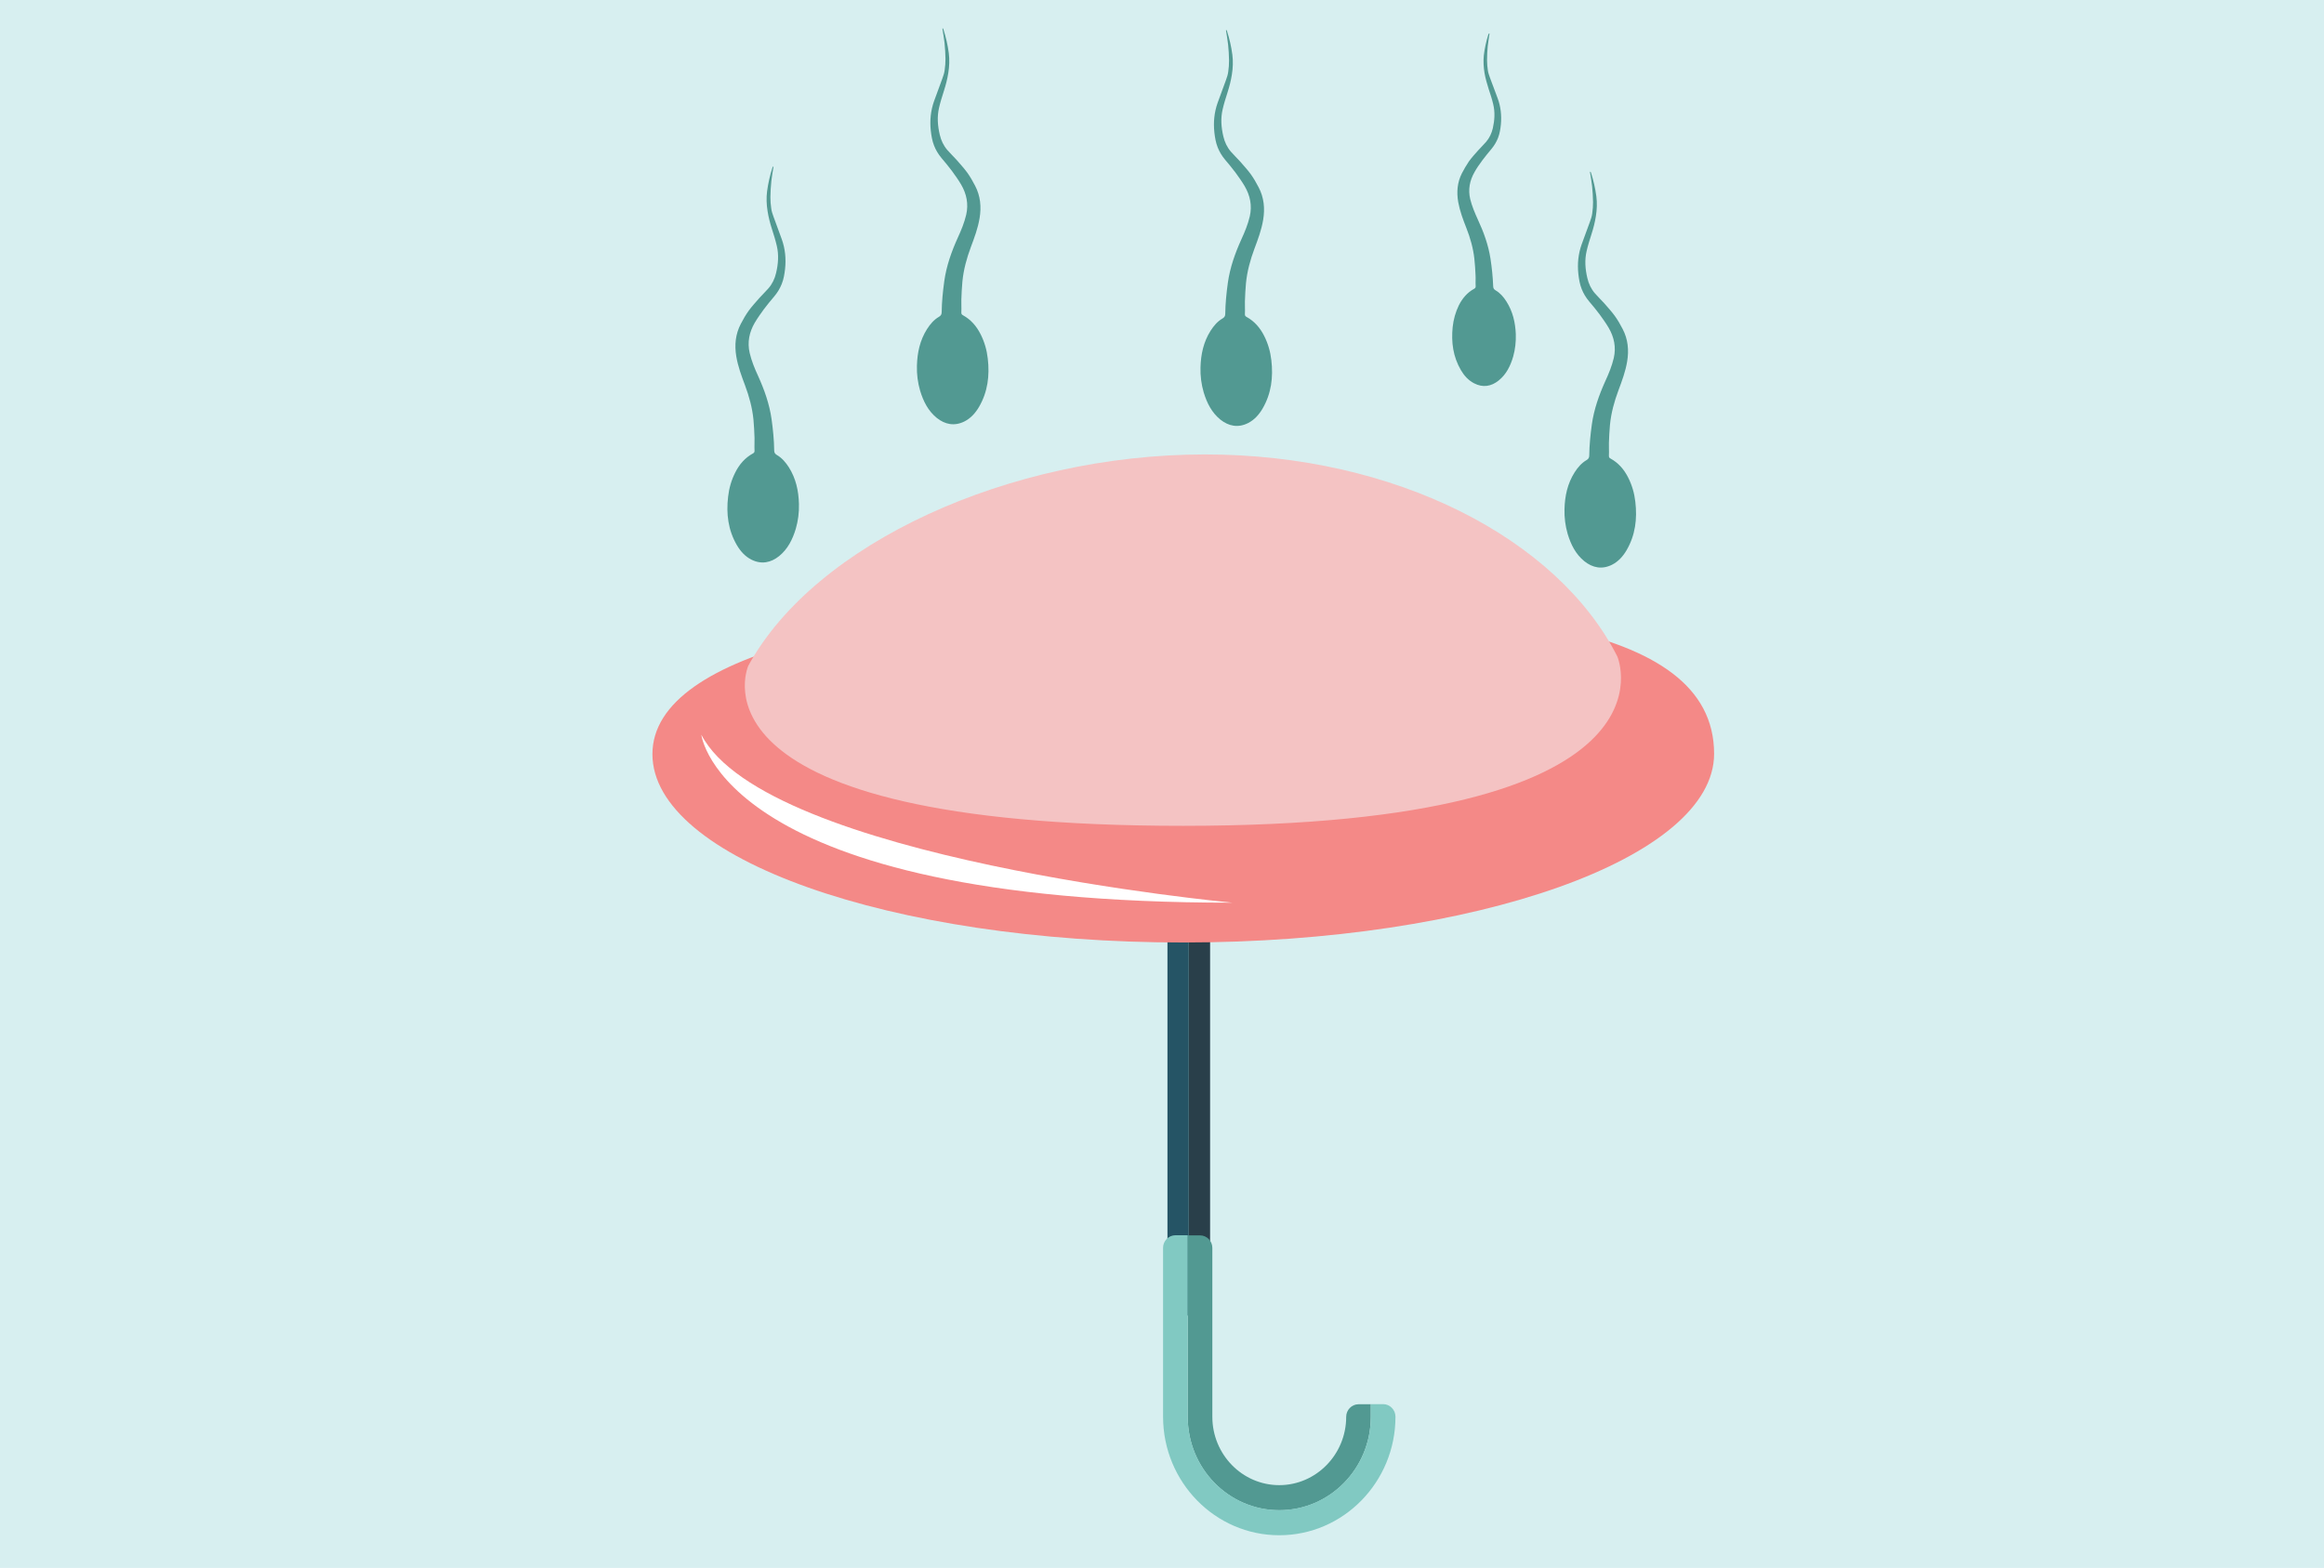
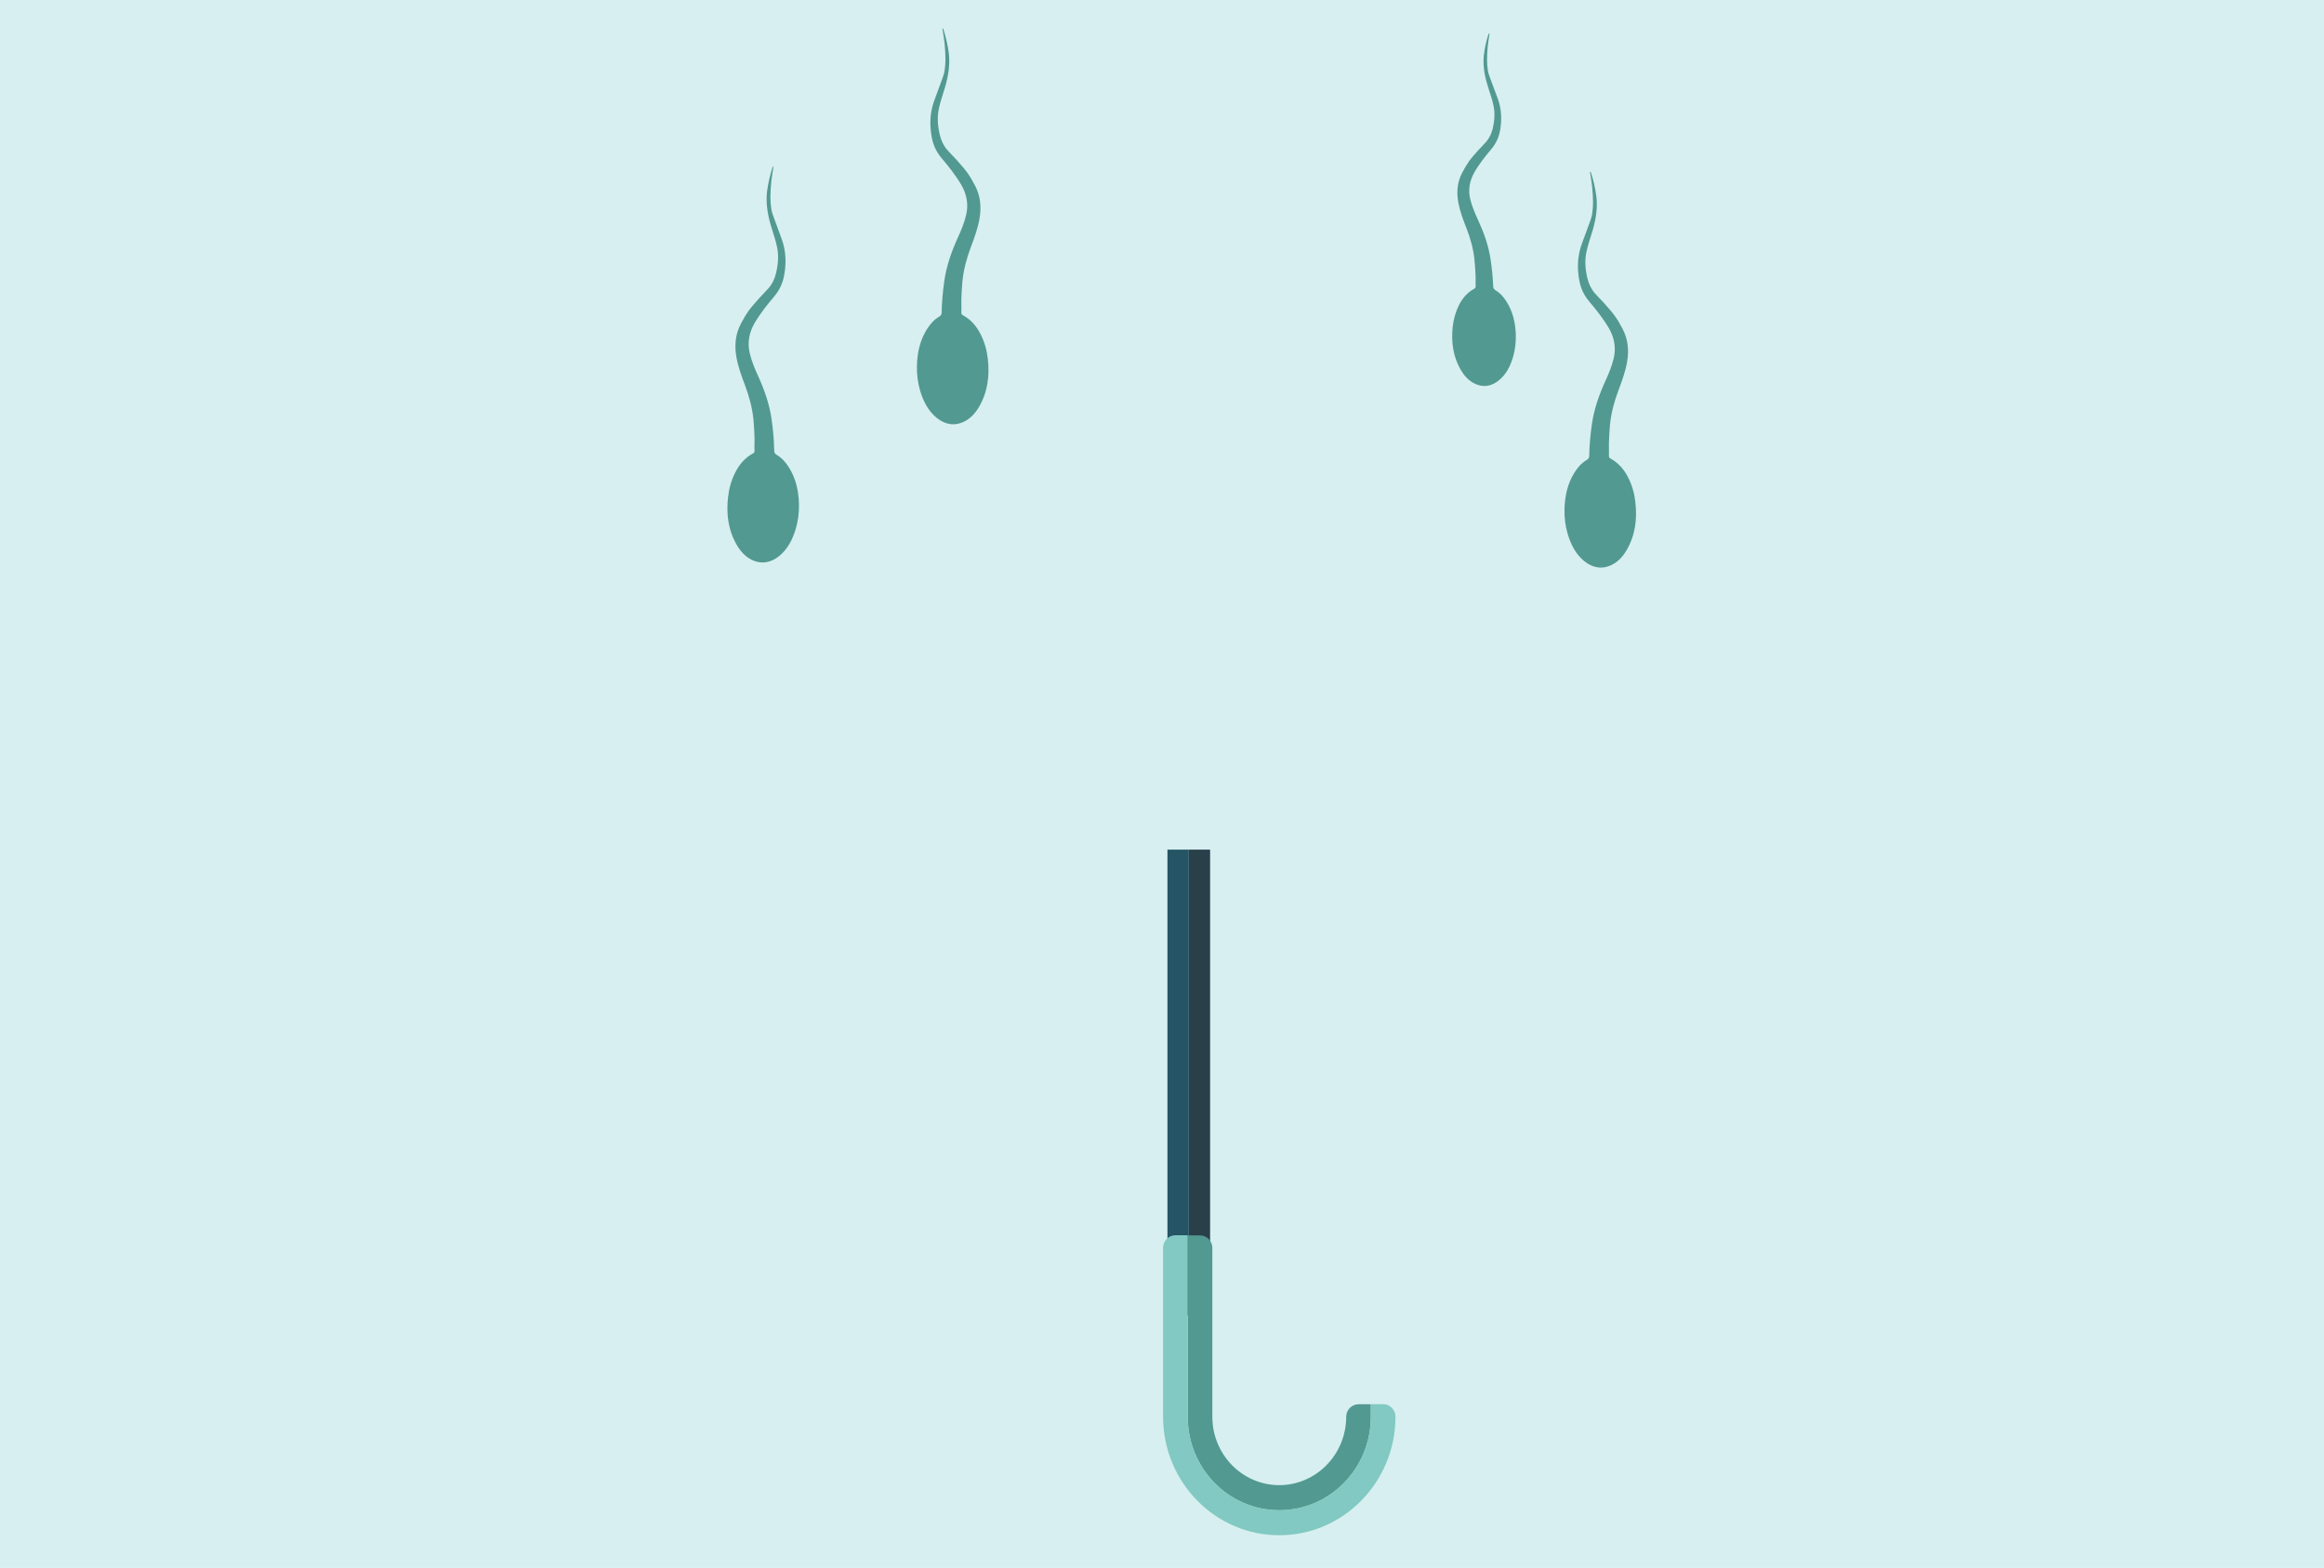
<svg xmlns="http://www.w3.org/2000/svg" version="1.1" id="Layer_1" x="0px" y="0px" viewBox="0 0 1962 1323.9" enable-background="new 0 0 1962 1323.9" xml:space="preserve">
  <rect y="0" fill="#D7EFF0" width="1962" height="1323.9" />
  <g>
    <rect x="985.6" y="717.4" fill="#255465" width="18" height="393.4" />
    <rect x="1003.6" y="717.4" fill="#293F4A" width="18" height="393.4" />
  </g>
-   <path fill="#F48987" d="M1447.1,636.5c0,87.9-200.6,159.3-448.1,159.3c-247.5,0.1-448.1-71.1-448.2-159  c0-87.9,200.6-127.2,448.1-127.3C1246.4,509.5,1447.1,522.3,1447.1,636.5z" />
  <g>
-     <path fill="#F4C3C3" d="M999,697.3c428.1-0.1,366.4-143,366.4-143h0c-50.4-99.4-187.3-170.7-348.4-170.6   c-165.1,0.1-329,75.1-385.3,178.5C630.4,565.4,576.3,697.4,999,697.3z" />
-   </g>
-   <path fill="#FFFFFF" d="M592.1,620.4c0,0,16.1,142,448.4,141.8C1040.5,762.2,646.7,725.5,592.1,620.4z" />
+     </g>
  <path fill="#529992" d="M1002.7,1196.3c0,43.6,34.6,78.9,77.3,78.9c42.7,0,77.3-35.3,77.3-78.9v-10.6h-10.4  c-5.7,0-10.4,4.8-10.4,10.6c0,31.8-25.4,57.7-56.5,57.7c-31.2,0-56.5-25.9-56.5-57.7v-142.6c0-5.9-4.7-10.6-10.4-10.6h-10.4v10.6  V1196.3z" />
  <path fill="#81C9C2" d="M1167.7,1185.6h-10.4v10.6c0,43.6-34.6,78.9-77.3,78.9c-42.7,0-77.3-35.3-77.3-78.9v-142.6v-10.6h-10.4  c-5.7,0-10.4,4.8-10.4,10.6v142.6c0,55.2,44,100.1,98.1,100.1c54.1,0,98.1-44.9,98.1-100.1  C1178.1,1190.4,1173.4,1185.6,1167.7,1185.6z" />
  <path fill="#529992" d="M653,140.9c-0.6,4-1.4,8-1.8,12c-0.5,4.5-0.7,8.9-0.8,13.4c0,3.2,0.2,6.5,0.7,9.7c0.3,2.4,1.1,4.7,1.9,6.9  c2.3,6.4,4.7,12.7,7,19.1c2.9,8.1,3.7,16.5,2.8,25c-0.5,4.4-1.2,8.7-2.8,12.7c-1.5,3.8-3.6,7.3-6.3,10.5c-3,3.6-6,7.1-8.8,10.9  c-2.7,3.7-5.4,7.5-7.7,11.4c-4.6,7.9-6.4,16.4-4.3,25.5c1.6,6.8,4.2,13.1,7.1,19.4c5.3,11.7,9.6,23.8,11.4,36.6  c1.2,8.7,2.1,17.5,2.2,26.3c0,2,0.8,3,2.3,3.9c4.3,2.5,7.4,6.2,10.1,10.4c6,9.5,8.2,19.9,8.5,30.9c0.2,7.2-0.7,14.2-2.7,21.1  c-2.7,8.9-6.7,17-14.1,23c-6.9,5.5-14.9,7.2-23.4,2.9c-5.3-2.7-9.2-7.1-12.2-12.2c-7.4-12.7-9.1-26.5-7.4-40.9  c0.8-7.2,2.8-14.1,6.1-20.6c3.4-6.7,8.1-12.2,14.8-15.9c1.2-0.6,1.5-1.3,1.4-2.8c-0.2-3.4,0.1-6.9,0-10.3  c-0.2-5.2-0.4-10.4-0.9-15.5c-1-10-3.6-19.5-7.1-28.9c-3-8-6-16-7.4-24.5c-1.6-9.6-0.7-18.8,3.8-27.4c2-3.9,4.2-7.7,6.8-11.3  c2.7-3.7,5.9-7.1,8.9-10.6c2.5-2.8,5.3-5.4,7.7-8.2c3.2-3.7,5.3-8.1,6.4-12.9c1.8-7.6,2.4-15.2,0.6-22.9c-1.1-4.8-2.6-9.5-4.1-14.2  c-1.6-5-2.9-10-3.7-15.2c-0.9-5.6-1.1-11.1-0.4-16.7c0.9-6.8,2.4-13.4,4.5-19.9c0.1-0.4,0.3-0.7,0.5-1  C652.8,140.8,652.9,140.8,653,140.9z" />
-   <path fill="#529992" d="M1035,25.6c0.6,4,1.4,8,1.8,12c0.5,4.5,0.7,8.9,0.8,13.4c0,3.2-0.2,6.5-0.7,9.7c-0.3,2.4-1.1,4.7-1.9,6.9  c-2.3,6.4-4.7,12.7-7,19.1c-2.9,8.1-3.7,16.5-2.8,25c0.5,4.4,1.2,8.7,2.8,12.7c1.5,3.8,3.6,7.3,6.3,10.5c3,3.6,6,7.1,8.8,10.9  c2.7,3.7,5.4,7.5,7.7,11.4c4.6,7.9,6.4,16.4,4.3,25.5c-1.6,6.8-4.2,13.1-7.1,19.4c-5.3,11.7-9.6,23.8-11.4,36.6  c-1.2,8.7-2.1,17.5-2.2,26.3c0,2-0.8,3-2.3,3.9c-4.3,2.5-7.4,6.2-10.1,10.4c-6,9.5-8.2,19.9-8.5,30.9c-0.2,7.2,0.7,14.2,2.7,21.1  c2.7,8.9,6.7,17,14.1,23c6.9,5.5,14.9,7.2,23.4,2.9c5.3-2.7,9.2-7.1,12.2-12.2c7.4-12.7,9.1-26.5,7.4-40.9  c-0.8-7.2-2.8-14.1-6.1-20.6c-3.4-6.7-8.1-12.2-14.8-15.9c-1.2-0.6-1.5-1.3-1.4-2.8c0.2-3.4-0.1-6.9,0-10.3  c0.2-5.2,0.4-10.4,0.9-15.5c1-10,3.6-19.5,7.1-28.9c3-8,6-16,7.4-24.5c1.6-9.6,0.7-18.8-3.8-27.4c-2-3.9-4.2-7.7-6.8-11.3  c-2.7-3.7-5.9-7.1-8.9-10.6c-2.5-2.8-5.3-5.4-7.7-8.2c-3.2-3.7-5.3-8.1-6.4-12.9c-1.8-7.6-2.4-15.2-0.6-22.9  c1.1-4.8,2.6-9.5,4.1-14.2c1.6-5,2.9-10,3.7-15.2c0.9-5.6,1.1-11.1,0.4-16.7c-0.9-6.8-2.4-13.4-4.5-19.9c-0.1-0.4-0.3-0.7-0.5-1  C1035.2,25.5,1035.1,25.6,1035,25.6z" />
  <path fill="#529992" d="M1342.3,145.2c0.6,4,1.4,8,1.8,12c0.5,4.5,0.7,8.9,0.8,13.4c0,3.2-0.2,6.5-0.7,9.7c-0.3,2.4-1.1,4.7-1.9,6.9  c-2.3,6.4-4.7,12.7-7,19.1c-2.9,8.1-3.7,16.5-2.8,25c0.5,4.4,1.2,8.7,2.8,12.7c1.5,3.8,3.6,7.3,6.3,10.5c3,3.6,6,7.1,8.8,10.9  c2.7,3.7,5.4,7.5,7.7,11.4c4.6,7.9,6.4,16.4,4.3,25.5c-1.6,6.8-4.2,13.1-7.1,19.4c-5.3,11.7-9.6,23.8-11.4,36.6  c-1.2,8.7-2.1,17.5-2.2,26.3c0,2-0.8,3-2.3,3.9c-4.3,2.5-7.4,6.2-10.1,10.4c-6,9.5-8.2,19.9-8.5,30.9c-0.2,7.2,0.7,14.2,2.7,21.1  c2.7,8.9,6.7,17,14.1,23c6.9,5.5,14.9,7.2,23.4,2.9c5.3-2.7,9.2-7.1,12.2-12.2c7.4-12.7,9.1-26.5,7.4-40.9  c-0.8-7.2-2.8-14.1-6.1-20.6c-3.4-6.7-8.1-12.2-14.8-15.9c-1.2-0.6-1.5-1.3-1.4-2.8c0.2-3.4-0.1-6.9,0-10.3  c0.2-5.2,0.4-10.4,0.9-15.5c1-10,3.6-19.5,7.1-28.9c3-8,6-16,7.4-24.5c1.6-9.6,0.7-18.8-3.8-27.4c-2-3.9-4.2-7.7-6.8-11.3  c-2.7-3.7-5.9-7.1-8.9-10.6c-2.5-2.8-5.3-5.4-7.7-8.2c-3.2-3.7-5.3-8.1-6.4-12.9c-1.8-7.6-2.4-15.2-0.6-22.9  c1.1-4.8,2.6-9.5,4.1-14.2c1.6-5,2.9-10,3.7-15.2c0.9-5.6,1.1-11.1,0.4-16.7c-0.9-6.8-2.4-13.4-4.5-19.9c-0.1-0.4-0.3-0.7-0.5-1  C1342.6,145.1,1342.5,145.2,1342.3,145.2z" />
  <path fill="#529992" d="M1257.5,28.3c-0.5,3.6-1.1,7.1-1.5,10.7c-0.4,4-0.6,8-0.6,11.9c0,2.9,0.3,5.8,0.7,8.6  c0.3,2.1,1.1,4.2,1.8,6.2c2.1,5.7,4.3,11.4,6.4,17.1c2.7,7.2,3.5,14.7,2.8,22.3c-0.4,3.9-1,7.7-2.4,11.3c-1.3,3.4-3.2,6.5-5.5,9.3  c-2.6,3.2-5.3,6.3-7.7,9.6c-2.4,3.3-4.8,6.6-6.7,10.1c-4,7-5.5,14.6-3.6,22.7c1.5,6,3.9,11.7,6.5,17.4c4.9,10.5,8.8,21.3,10.6,32.8  c1.2,7.8,2,15.6,2.3,23.4c0,1.7,0.7,2.7,2.1,3.5c3.9,2.3,6.7,5.6,9.1,9.4c5.4,8.5,7.5,17.8,7.9,27.6c0.2,6.4-0.5,12.7-2.2,18.8  c-2.3,7.9-5.8,15.1-12.3,20.3c-6.1,4.9-13.2,6.3-20.8,2.3c-4.8-2.5-8.3-6.4-11-11c-6.7-11.4-8.3-23.7-7-36.5  c0.7-6.4,2.4-12.5,5.2-18.3c3-5.9,7.1-10.8,13-14c1-0.6,1.3-1.2,1.2-2.4c-0.2-3,0.1-6.1-0.1-9.2c-0.2-4.6-0.5-9.2-1-13.8  c-1-8.9-3.4-17.4-6.7-25.8c-2.8-7.1-5.5-14.3-6.9-21.9c-1.5-8.6-0.8-16.7,3.1-24.4c1.8-3.4,3.7-6.8,5.9-10c2.4-3.3,5.1-6.3,7.8-9.3  c2.2-2.5,4.6-4.7,6.8-7.3c2.8-3.3,4.6-7.2,5.6-11.4c1.5-6.7,2-13.5,0.3-20.4c-1-4.3-2.4-8.5-3.8-12.7c-1.4-4.5-2.7-8.9-3.5-13.5  c-0.8-5-1.1-9.9-0.6-14.9c0.7-6,2-11.9,3.8-17.6c0.1-0.3,0.3-0.6,0.5-0.9C1257.3,28.2,1257.4,28.2,1257.5,28.3z" />
  <path fill="#529992" d="M795.6,24.2c0.6,4,1.4,8,1.8,12c0.5,4.5,0.7,8.9,0.8,13.4c0,3.2-0.2,6.5-0.7,9.7c-0.3,2.4-1.1,4.7-1.9,6.9  c-2.3,6.4-4.7,12.7-7,19.1c-2.9,8.1-3.7,16.5-2.8,25c0.5,4.4,1.2,8.7,2.8,12.7c1.5,3.8,3.6,7.3,6.3,10.5c3,3.6,6,7.1,8.8,10.9  c2.7,3.7,5.4,7.5,7.7,11.4c4.6,7.9,6.4,16.4,4.3,25.5c-1.6,6.8-4.2,13.1-7.1,19.4c-5.3,11.7-9.6,23.8-11.4,36.6  c-1.2,8.7-2.1,17.5-2.2,26.3c0,2-0.8,3-2.3,3.9c-4.3,2.5-7.4,6.2-10.1,10.4c-6,9.5-8.2,19.9-8.5,30.9c-0.2,7.2,0.7,14.2,2.7,21.1  c2.7,8.9,6.7,17,14.1,23c6.9,5.5,14.9,7.2,23.4,2.9c5.3-2.7,9.2-7.1,12.2-12.2c7.4-12.7,9.1-26.5,7.4-40.9  c-0.8-7.2-2.8-14.1-6.1-20.6c-3.4-6.7-8.1-12.2-14.8-15.9c-1.2-0.6-1.5-1.3-1.4-2.8c0.2-3.4-0.1-6.9,0-10.3  c0.2-5.2,0.4-10.4,0.9-15.5c1-10,3.6-19.5,7.1-28.9c3-8,6-16,7.4-24.5c1.6-9.6,0.7-18.8-3.8-27.4c-2-3.9-4.2-7.7-6.8-11.3  c-2.7-3.7-5.9-7.1-8.9-10.6c-2.5-2.8-5.3-5.4-7.7-8.2c-3.2-3.7-5.3-8.1-6.4-12.9c-1.8-7.6-2.4-15.2-0.6-22.9  c1.1-4.8,2.6-9.5,4.1-14.2c1.6-5,2.9-10,3.7-15.2c0.9-5.6,1.1-11.1,0.4-16.7c-0.9-6.8-2.4-13.4-4.5-19.9c-0.1-0.4-0.3-0.7-0.5-1  C795.8,24.1,795.7,24.1,795.6,24.2z" />
</svg>